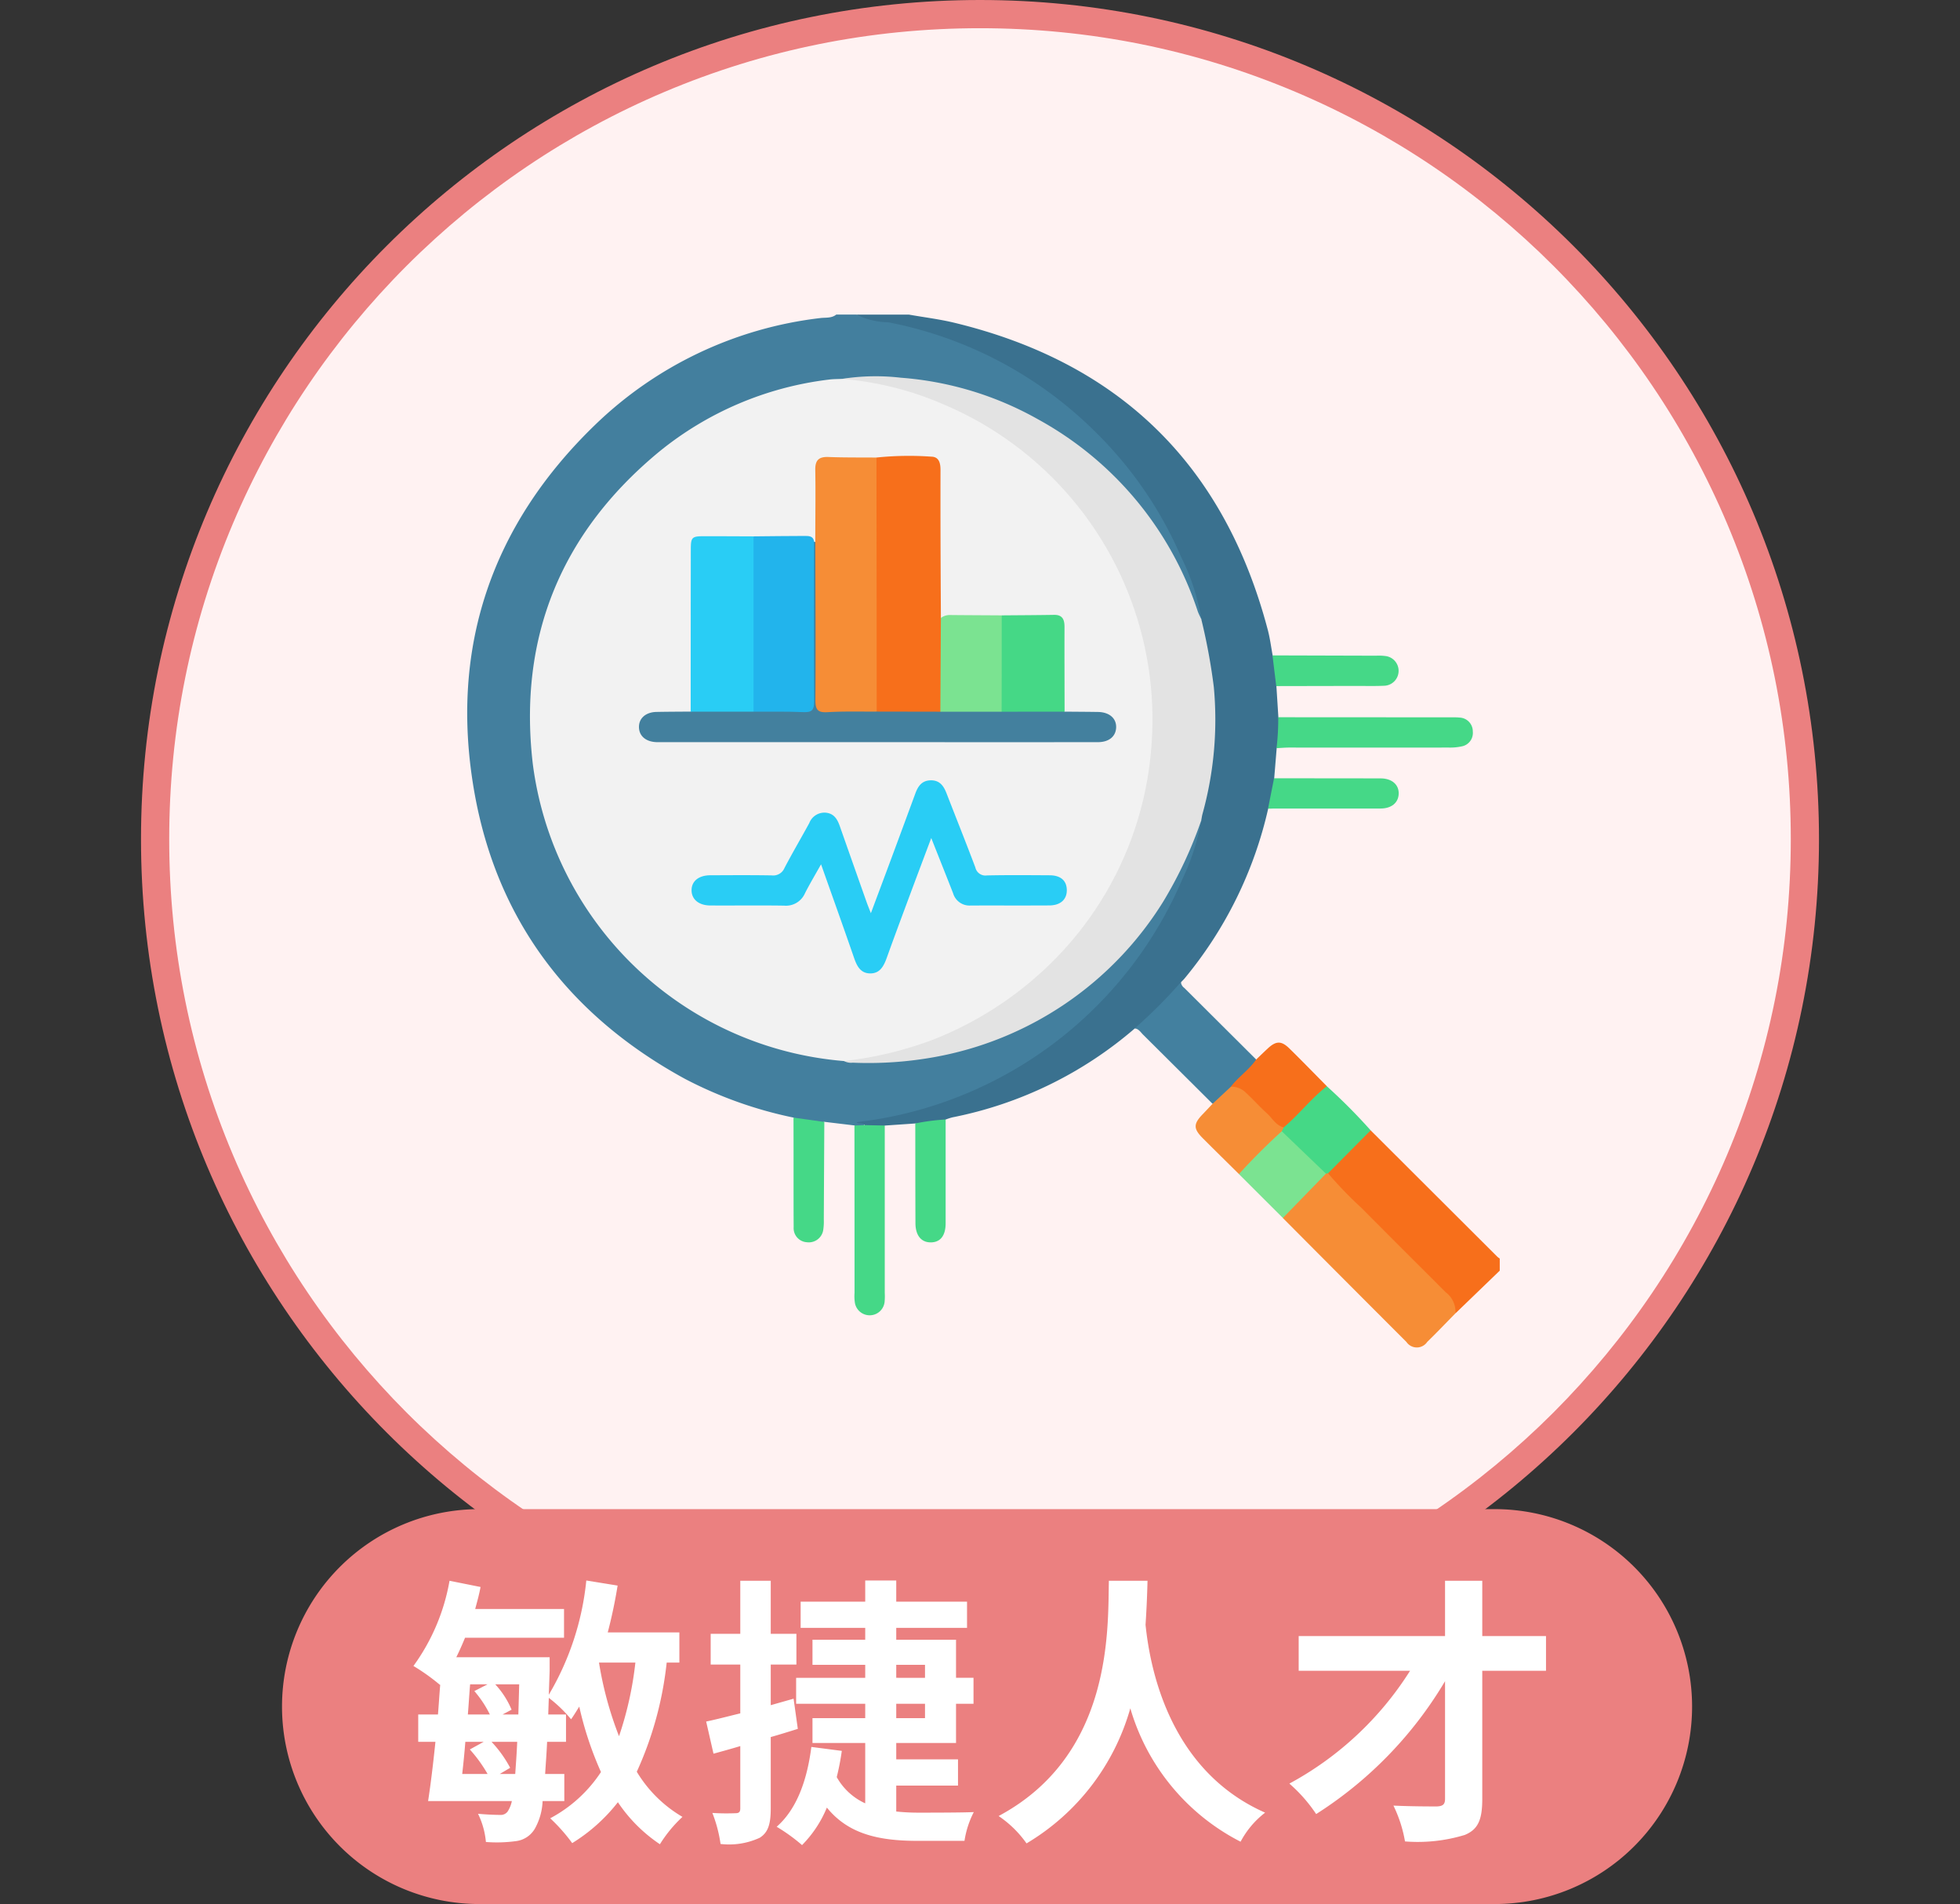
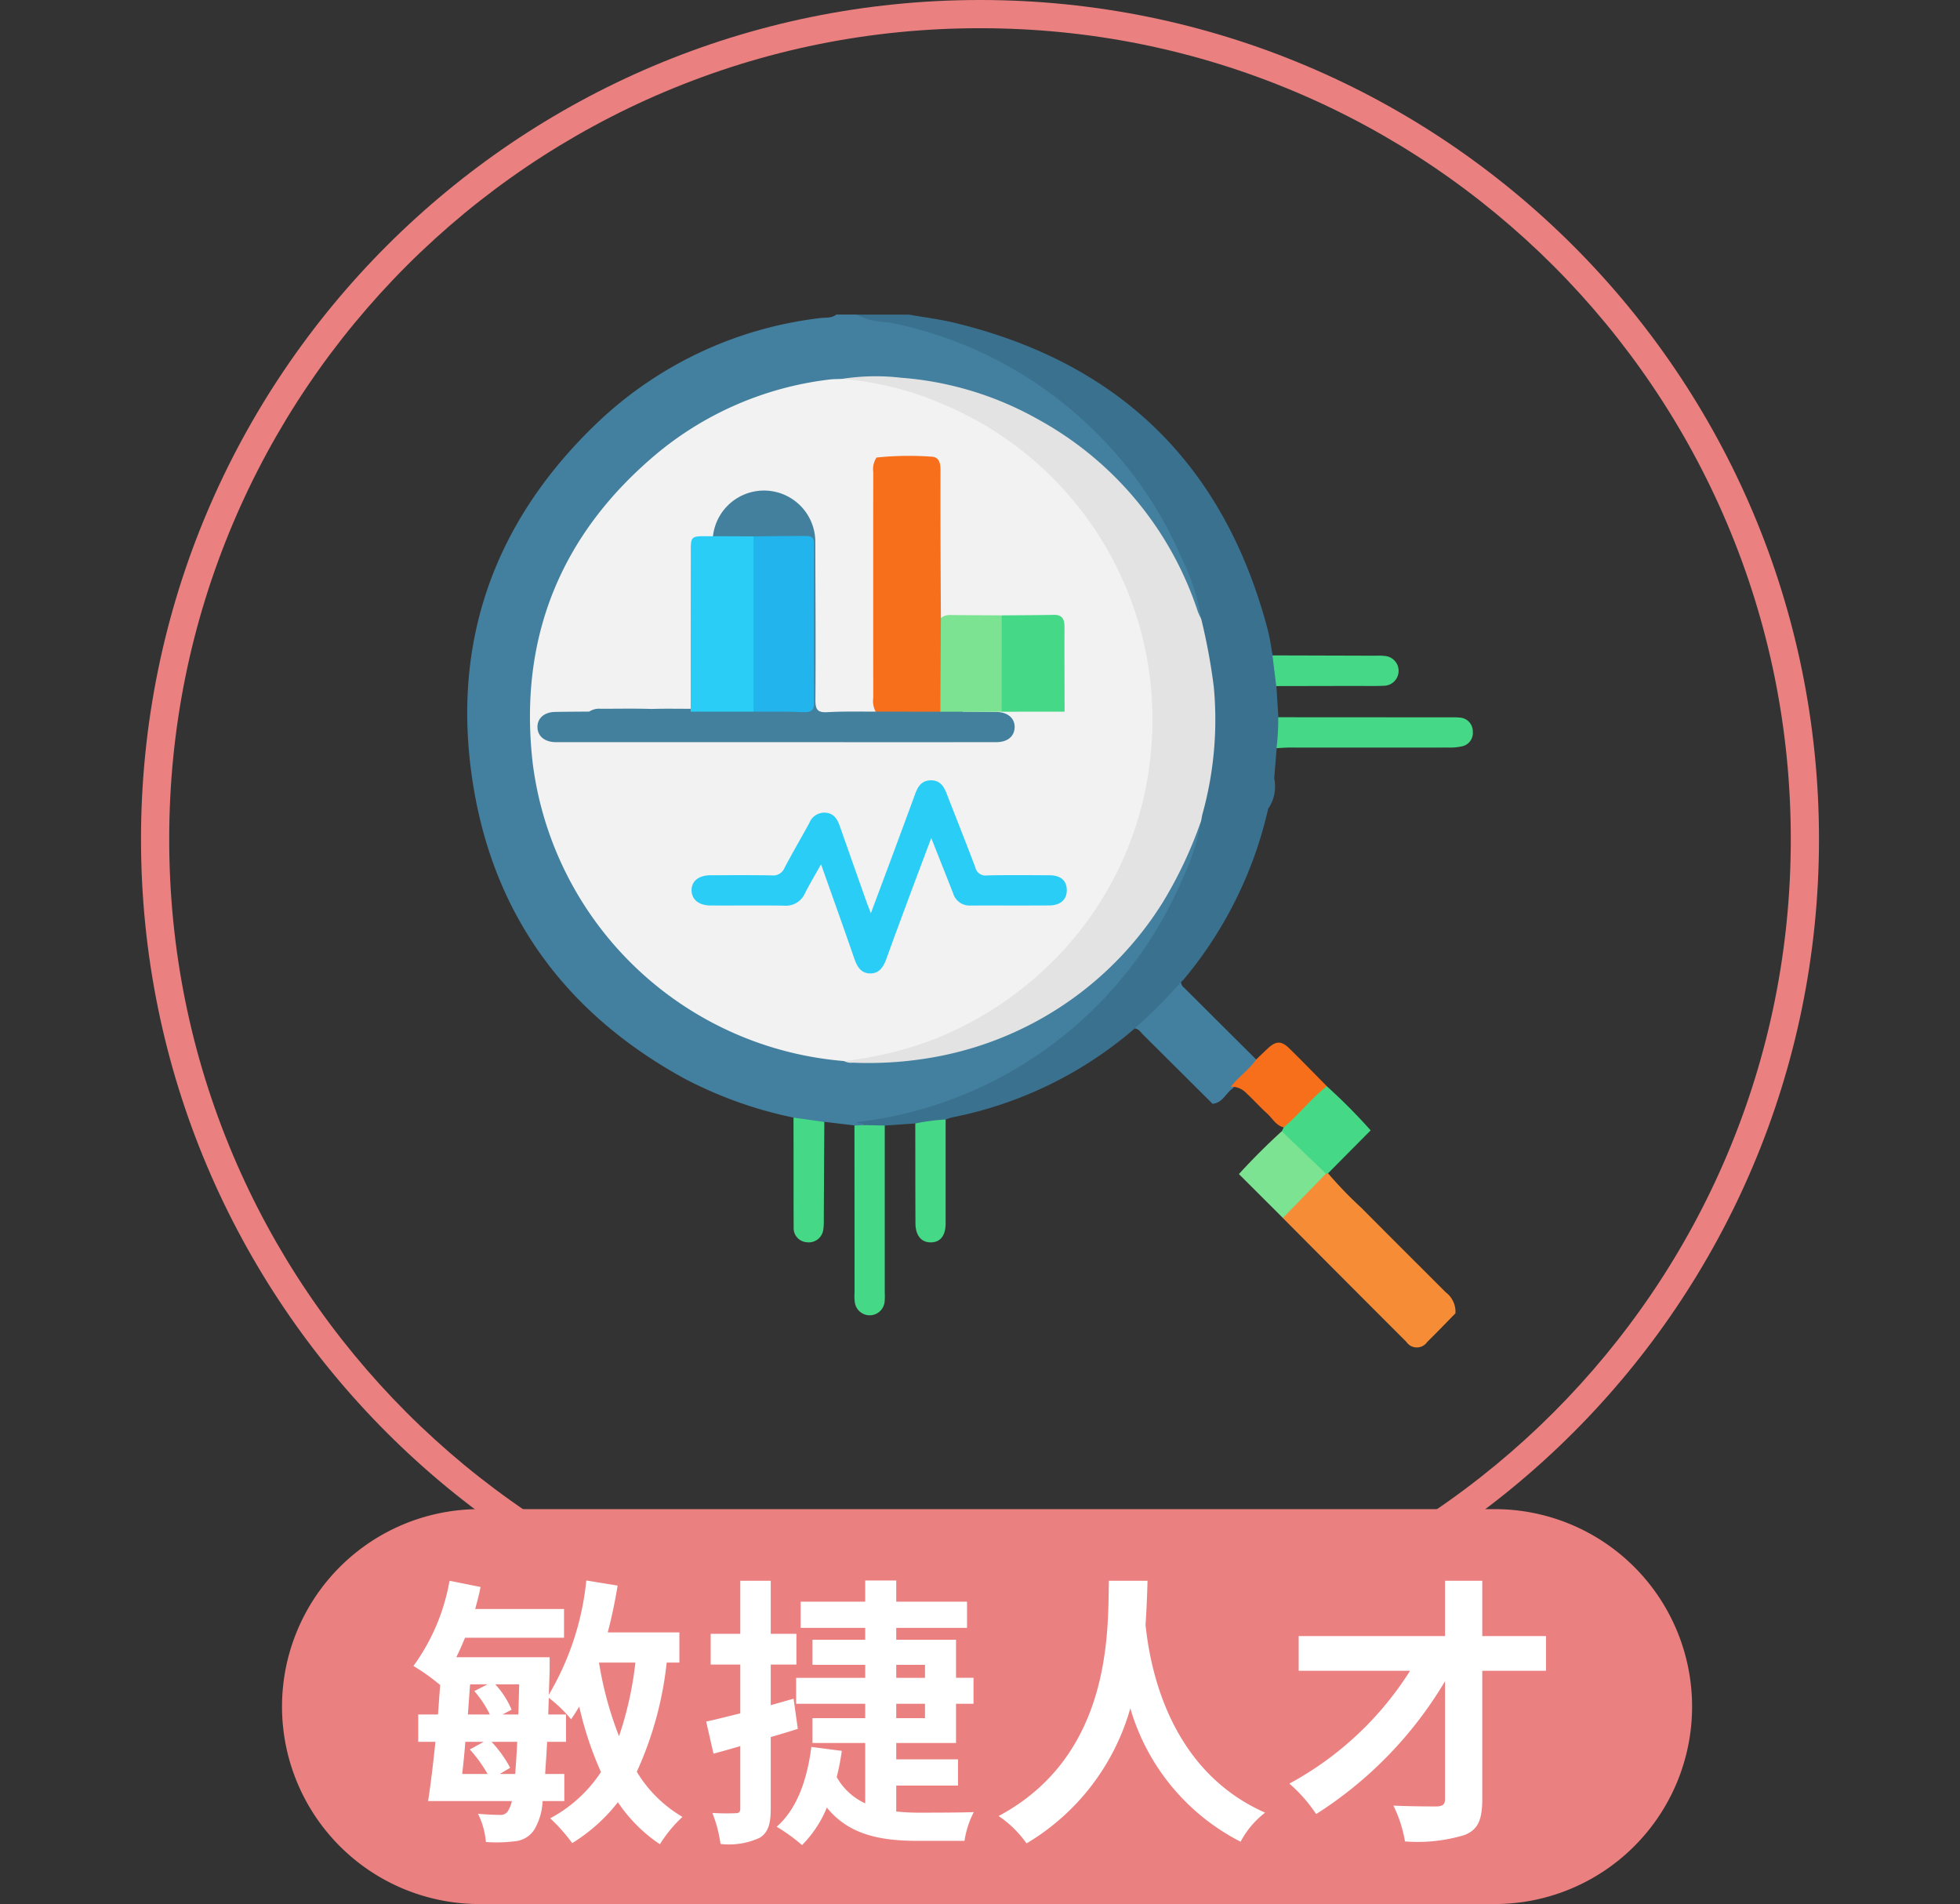
<svg xmlns="http://www.w3.org/2000/svg" width="139" height="135" viewBox="0 0 139 135">
  <rect x="0" y="0" width="139" height="135" fill="#333333" stroke="none" />
  <defs>
    <clipPath id="clip-path">
      <rect id="矩形_425" data-name="矩形 425" width="139" height="135" transform="translate(272 2378)" fill="#fff" stroke="#707070" stroke-width="1" />
    </clipPath>
  </defs>
  <g id="蒙版组_29" data-name="蒙版组 29" transform="translate(-272 -2378)" clip-path="url(#clip-path)">
    <g id="组_1500" data-name="组 1500" transform="translate(38 1252)">
      <g id="路径_1621" data-name="路径 1621" transform="translate(244 1126)" fill="#fff2f2">
-         <path d="M 59.5 118 C 51.602 118 43.941 116.453 36.729 113.403 C 33.263 111.937 29.92 110.123 26.793 108.01 C 23.695 105.917 20.782 103.513 18.134 100.866 C 15.487 98.218 13.083 95.305 10.99 92.207 C 8.877 89.08 7.063 85.737 5.597 82.271 C 2.547 75.059 1 67.398 1 59.5 C 1 51.602 2.547 43.941 5.597 36.729 C 7.063 33.263 8.877 29.92 10.99 26.793 C 13.083 23.695 15.487 20.782 18.134 18.134 C 20.782 15.487 23.695 13.083 26.793 10.99 C 29.92 8.877 33.263 7.063 36.729 5.597 C 43.941 2.547 51.602 1 59.5 1 C 67.398 1 75.059 2.547 82.271 5.597 C 85.737 7.063 89.08 8.877 92.207 10.99 C 95.305 13.083 98.218 15.487 100.866 18.134 C 103.513 20.782 105.917 23.695 108.01 26.793 C 110.123 29.92 111.937 33.263 113.403 36.729 C 116.453 43.941 118 51.602 118 59.5 C 118 67.398 116.453 75.059 113.403 82.271 C 111.937 85.737 110.123 89.08 108.01 92.207 C 105.917 95.305 103.513 98.218 100.866 100.866 C 98.218 103.513 95.305 105.917 92.207 108.01 C 89.08 110.123 85.737 111.937 82.271 113.403 C 75.059 116.453 67.398 118 59.5 118 Z" stroke="none" />
        <path d="M 59.5 2 C 51.737 2 44.207 3.52 37.119 6.518 C 33.712 7.959 30.426 9.742 27.353 11.819 C 24.307 13.876 21.444 16.239 18.841 18.841 C 16.239 21.444 13.876 24.307 11.819 27.353 C 9.742 30.426 7.959 33.712 6.518 37.119 C 3.52 44.207 2 51.737 2 59.5 C 2 67.263 3.52 74.793 6.518 81.881 C 7.959 85.288 9.742 88.574 11.819 91.647 C 13.876 94.693 16.239 97.556 18.841 100.159 C 21.444 102.761 24.307 105.124 27.353 107.181 C 30.426 109.258 33.712 111.041 37.119 112.482 C 44.207 115.48 51.737 117 59.5 117 C 67.263 117 74.793 115.48 81.881 112.482 C 85.288 111.041 88.574 109.258 91.647 107.181 C 94.693 105.124 97.556 102.761 100.159 100.159 C 102.761 97.556 105.124 94.693 107.181 91.647 C 109.258 88.574 111.041 85.288 112.482 81.881 C 115.48 74.793 117 67.263 117 59.5 C 117 51.737 115.48 44.207 112.482 37.119 C 111.041 33.712 109.258 30.426 107.181 27.353 C 105.124 24.307 102.761 21.444 100.159 18.841 C 97.556 16.239 94.693 13.876 91.647 11.819 C 88.574 9.742 85.288 7.959 81.881 6.518 C 74.793 3.52 67.263 2 59.5 2 M 59.5 0 C 92.361 0 119 26.639 119 59.5 C 119 92.361 92.361 119 59.5 119 C 26.639 119 0 92.361 0 59.5 C 0 26.639 26.639 0 59.5 0 Z" stroke="none" fill="#eb8080" />
      </g>
      <g id="组_1473" data-name="组 1473" transform="translate(267.135 1148.306)">
        <path id="路径_786" data-name="路径 786" d="M3160.537,3379.315a29.37,29.37,0,0,1-7.7-2.747c-8.191-4.471-13.367-11.255-14.955-20.455-1.739-10.073,1.224-18.8,8.576-25.906a27.575,27.575,0,0,1,15.97-7.579c.38-.05.8.026,1.142-.248H3165c.773.242,1.588.212,2.377.376a29.062,29.062,0,0,1,21.956,19.8c.146.454.439.923.134,1.431-.38-.037-.388-.377-.473-.624a24.2,24.2,0,0,0-20.021-16.238,25.125,25.125,0,0,0-4.98-.046,24.174,24.174,0,0,0-20.436,15.536,23.089,23.089,0,0,0-1.514,9.949,24.175,24.175,0,0,0,21.729,22.542,3.459,3.459,0,0,1,.354.05,15.529,15.529,0,0,0,3.49.054,24.271,24.271,0,0,0,21.392-16.378c.082-.232.1-.534.433-.591.276.276.129.579.045.868a29.118,29.118,0,0,1-20.763,20.047c-.6.157-1.211.255-1.817.382a5.3,5.3,0,0,1-1.79.123c.174.051.52-.224.4.275a.571.571,0,0,1-.662-.065l-2.133-.256A2.612,2.612,0,0,1,3160.537,3379.315Z" transform="translate(-3137.398 -3322.382)" fill="#437f9e" />
        <path id="路径_787" data-name="路径 787" d="M3282.388,3379.849c-.135-.207-.414-.032-.574-.209a28.673,28.673,0,0,0,23.1-17.2,16.332,16.332,0,0,0,1.353-4.178c-.239-.317-.079-.643,0-.954a24.913,24.913,0,0,0,.8-6.688,23.96,23.96,0,0,0-.767-5.552c-.091-.353-.292-.722-.025-1.09a15.46,15.46,0,0,0-1.423-4.386,27.891,27.891,0,0,0-6.137-8.937,28.454,28.454,0,0,0-14.656-7.73,5.152,5.152,0,0,1-2.238-.542h3.718c1.083.192,2.18.325,3.246.584q17.582,4.262,22.2,21.764c.158.594.234,1.21.346,1.816a2.318,2.318,0,0,1,.266,2.176l.14,2.208a2.213,2.213,0,0,1-.12,2.194l-.176,2.133a2.76,2.76,0,0,1-.428,2.158,28.8,28.8,0,0,1-5.935,12.042c-.075.09-.163.171-.244.256a1.5,1.5,0,0,1-.3.625q-1.178,1.175-2.354,2.354a1.544,1.544,0,0,1-.625.3,28.136,28.136,0,0,1-12.939,6.306,4.416,4.416,0,0,0-.466.151,2.972,2.972,0,0,1-2.154.281l-2.165.149A1.211,1.211,0,0,1,3282.388,3379.849Z" transform="translate(-3254.212 -3322.382)" fill="#3a718f" />
-         <path id="路径_788" data-name="路径 788" d="M3459.552,3624.99q4.495,4.485,8.991,8.968a1.348,1.348,0,0,0,.163.121v.858l-3.141,3.029c-.5-1.511-1.88-2.27-2.88-3.352-1.918-2.076-3.962-4.028-5.943-6.043a.6.6,0,0,1,.027-1.025q1.142-1.158,2.3-2.3A.645.645,0,0,1,3459.552,3624.99Z" transform="translate(-3395.482 -3567.152)" fill="#f76f1b" />
        <path id="路径_789" data-name="路径 789" d="M3443.247,3640.871a28.24,28.24,0,0,0,2.374,2.458c1.982,2,3.983,3.99,5.977,5.983a1.721,1.721,0,0,1,.683,1.487c-.665.676-1.318,1.364-2,2.026a.89.89,0,0,1-1.478,0q-4.388-4.385-8.762-8.785a.621.621,0,0,1,.222-.43c.928-.909,1.8-1.879,2.784-2.73A.289.289,0,0,1,3443.247,3640.871Z" transform="translate(-3382.199 -3579.988)" fill="#f68d36" />
        <path id="路径_790" data-name="路径 790" d="M3385.061,3573.3a34.768,34.768,0,0,0,3.276-3.278.594.594,0,0,0,.247.414l5.09,5.069c.124.348-.156.513-.338.707-.434.459-.894.9-1.332,1.351-.489.342-.716,1.027-1.421,1.084q-2.454-2.444-4.911-4.885C3385.491,3573.585,3385.354,3573.336,3385.061,3573.3Z" transform="translate(-3337.726 -3522.693)" fill="#43809f" />
        <path id="路径_791" data-name="路径 791" d="M3281.772,3623.055l1.435.03q0,5.932,0,11.865a4.428,4.428,0,0,1-.012.642,1.064,1.064,0,0,1-2.105.07,3.154,3.154,0,0,1-.026-.712q0-5.932-.007-11.865Z" transform="translate(-3253.596 -3565.588)" fill="#45d887" />
-         <path id="路径_792" data-name="路径 792" d="M3408.867,3609.632l1.3-1.211c.6-.275.991.12,1.363.466.825.768,1.594,1.594,2.414,2.369a.375.375,0,0,1-.066.394c-.846.9-1.739,1.752-2.608,2.629a.862.862,0,0,1-.529.335c-.856-.848-1.717-1.691-2.568-2.544-.678-.679-.669-1.021.015-1.72C3408.415,3610.113,3408.64,3609.871,3408.867,3609.632Z" transform="translate(-3356.01 -3553.676)" fill="#f68d36" />
        <path id="路径_793" data-name="路径 793" d="M3423.733,3628.268q1.447-1.59,3.039-3.036a.4.4,0,0,1,.439.149c.875.855,1.754,1.707,2.589,2.6a.433.433,0,0,1,.107.256l-3.056,3.143Z" transform="translate(-3369.006 -3567.33)" fill="#7be391" />
        <path id="路径_794" data-name="路径 794" d="M3258.462,3620.263l2.186.308q-.019,3.456-.037,6.912a3.946,3.946,0,0,1-.035.71,1.036,1.036,0,0,1-1.167.907,1,1,0,0,1-.936-1.067c-.01-1.592-.006-3.184-.007-4.776Q3258.465,3621.76,3258.462,3620.263Z" transform="translate(-3235.323 -3563.329)" fill="#45d887" />
        <path id="路径_795" data-name="路径 795" d="M3303.65,3621.24a15.287,15.287,0,0,1,2.153-.281q0,3.679,0,7.358c0,.869-.365,1.338-1.023,1.356-.692.018-1.113-.475-1.118-1.36C3303.652,3625.955,3303.654,3623.6,3303.65,3621.24Z" transform="translate(-3271.875 -3563.892)" fill="#45d887" />
        <path id="路径_796" data-name="路径 796" d="M3437.691,3473.938a16.82,16.82,0,0,0,.12-2.194l12.146.007c.238,0,.478-.007.714.017a.979.979,0,0,1,.94.992.969.969,0,0,1-.786,1.051,3.9,3.9,0,0,1-.919.083q-5.68.007-11.36,0C3438.261,3473.9,3437.976,3473.923,3437.691,3473.938Z" transform="translate(-3380.297 -3443.197)" fill="#45d887" />
        <path id="路径_797" data-name="路径 797" d="M3424.479,3598.468c-.554-.135-.8-.646-1.181-.989-.512-.462-.972-.983-1.48-1.45a1.435,1.435,0,0,0-1.091-.444c.542-.7,1.295-1.2,1.8-1.93.274-.261.545-.527.823-.784.585-.542.963-.556,1.531,0,.9.881,1.774,1.784,2.659,2.677-.131.5-.576.74-.894,1.081-.487.522-1,1.023-1.516,1.515C3424.952,3598.311,3424.808,3598.588,3424.479,3598.468Z" transform="translate(-3366.576 -3540.84)" fill="#f76f1b" />
        <path id="路径_798" data-name="路径 798" d="M3439.769,3611.546c1.078-.911,1.942-2.045,3.057-2.918a40.635,40.635,0,0,1,3.109,3.128l-3.022,3.045-.147.026-3.135-3.007Z" transform="translate(-3381.865 -3553.918)" fill="#45d886" />
-         <path id="路径_799" data-name="路径 799" d="M3434.532,3496.544q.214-1.078.428-2.158c2.518,0,5.036,0,7.553.008.806,0,1.311.448,1.286,1.1-.024.629-.51,1.036-1.286,1.038-2.517.008-5.036,0-7.553,0C3434.817,3496.538,3434.674,3496.542,3434.532,3496.544Z" transform="translate(-3377.741 -3461.512)" fill="#45d887" />
        <path id="路径_800" data-name="路径 800" d="M3436.458,3450.984q-.134-1.088-.266-2.176l7.348.021a3.579,3.579,0,0,1,.64.021,1.058,1.058,0,0,1-.089,2.111c-.665.03-1.332.011-2,.012Z" transform="translate(-3379.084 -3424.645)" fill="#45d887" />
        <path id="路径_801" data-name="路径 801" d="M3182.948,3394.448a24.235,24.235,0,0,1-22.074-21.1c-1.035-8.951,2.019-16.384,8.993-22.126a23.5,23.5,0,0,1,12-5.089c.305-.042.617-.036.926-.052a11.822,11.822,0,0,1,4.488.623,23.878,23.878,0,0,1,10.637,6.3,24.246,24.246,0,0,1,6.875,13.973,24.509,24.509,0,0,1-19.663,27.318A9.126,9.126,0,0,1,3182.948,3394.448Z" transform="translate(-3156.228 -3341.524)" fill="#f2f2f2" />
        <path id="路径_802" data-name="路径 802" d="M3276.557,3393.823a26.061,26.061,0,0,0,6.407-1.549,24.876,24.876,0,0,0,7.408-4.583,23.991,23.991,0,0,0,7.968-15.968,24.243,24.243,0,0,0-14.725-24.457,22.573,22.573,0,0,0-7.21-1.806,15.456,15.456,0,0,1,4.186-.084,23.357,23.357,0,0,1,9.726,2.949,24.127,24.127,0,0,1,11.321,13.594c.068.2.17.385.257.577a42.689,42.689,0,0,1,.888,4.8,25,25,0,0,1-.8,9c-.042.158-.063.322-.095.483a30.066,30.066,0,0,1-2.681,5.724,24.106,24.106,0,0,1-16.276,11.049,26.34,26.34,0,0,1-5.753.389A1.042,1.042,0,0,1,3276.557,3393.823Z" transform="translate(-3249.837 -3340.901)" fill="#e3e3e3" />
        <path id="路径_803" data-name="路径 803" d="M3237.649,3499.237c-.471,1.253-.887,2.356-1.3,3.46-.621,1.673-1.249,3.343-1.851,5.022-.216.6-.49,1.138-1.207,1.117-.677-.02-.925-.546-1.124-1.123-.745-2.157-1.517-4.306-2.333-6.613-.421.751-.8,1.386-1.138,2.047a1.472,1.472,0,0,1-1.485.884c-1.739-.027-3.479,0-5.218-.011-.821,0-1.336-.425-1.342-1.071s.5-1.067,1.327-1.071c1.454-.005,2.907-.017,4.36.009a.862.862,0,0,0,.9-.522c.564-1.074,1.179-2.122,1.761-3.187a1.149,1.149,0,0,1,1.187-.735c.56.06.8.452.968.925q.947,2.693,1.9,5.384c.076.217.164.429.313.816.511-1.367.965-2.575,1.414-3.785q.87-2.342,1.732-4.685c.192-.528.462-.942,1.1-.952s.917.4,1.12.923c.68,1.752,1.381,3.5,2.043,5.255a.732.732,0,0,0,.824.565c1.477-.032,2.955-.018,4.432-.01.8,0,1.231.385,1.23,1.064,0,.657-.455,1.07-1.241,1.074-1.858.011-3.717,0-5.576.006a1.213,1.213,0,0,1-1.246-.867C3238.709,3501.9,3238.207,3500.652,3237.649,3499.237Z" transform="translate(-3204.741 -3462.126)" fill="#29cdf5" />
        <path id="路径_804" data-name="路径 804" d="M3288.3,3374.914a22.312,22.312,0,0,1,3.9-.061c.542.014.638.478.637.945q-.005,2.211,0,4.422.009,3.031.028,6.063a.927.927,0,0,1,.24.784q.018,2.585,0,5.169a1.172,1.172,0,0,1-.184.743.931.931,0,0,1-.595.188q-1.729.04-3.459,0a.953.953,0,0,1-.6-.184,1.615,1.615,0,0,1-.2-1.032q-.006-8.007,0-16.012A1.507,1.507,0,0,1,3288.3,3374.914Z" transform="translate(-3259.273 -3364.78)" fill="#f76f1b" />
-         <path id="路径_805" data-name="路径 805" d="M3270.257,3375.255l.015,18.012a.548.548,0,0,1-.431.221,30.615,30.615,0,0,1-3.42,0,.639.639,0,0,1-.638-.711c-.014-.38-.011-.76-.011-1.14q0-4.671,0-9.343a1.9,1.9,0,0,1,.144-1.045c0-1.707.03-3.415,0-5.122-.011-.684.251-.934.922-.911C3267.98,3375.26,3269.119,3375.246,3270.257,3375.255Z" transform="translate(-3241.233 -3365.12)" fill="#f68d36" />
-         <path id="路径_806" data-name="路径 806" d="M3213.616,3406.643c.007,3.731.034,7.462.006,11.194,0,.681.152.9.854.862,1.161-.07,2.328-.033,3.492-.042l4.514.008a1.367,1.367,0,0,1,.807-.21c1.177,0,2.354-.026,3.53.014,1.224-.039,2.446-.012,3.669-.014a1.3,1.3,0,0,1,.806.206c.786.007,1.571.01,2.356.022.814.011,1.32.445,1.3,1.1-.023.634-.505,1.039-1.288,1.041q-6.964.006-13.928,0h-16.856c-.167,0-.333,0-.5,0-.77-.019-1.259-.429-1.269-1.061s.482-1.067,1.244-1.082c.809-.016,1.618-.017,2.427-.024a1.3,1.3,0,0,1,.815-.2c1.212,0,2.424-.026,3.636.014,1.044-.039,2.088,0,3.132-.018.865-.012.933-.069.935-.937.008-3.251,0-6.5.007-9.754,0-.393-.084-.816.229-1.153A.226.226,0,0,1,3213.616,3406.643Z" transform="translate(-3188.93 -3390.51)" fill="#43809e" />
+         <path id="路径_806" data-name="路径 806" d="M3213.616,3406.643c.007,3.731.034,7.462.006,11.194,0,.681.152.9.854.862,1.161-.07,2.328-.033,3.492-.042l4.514.008a1.367,1.367,0,0,1,.807-.21a1.3,1.3,0,0,1,.806.206c.786.007,1.571.01,2.356.022.814.011,1.32.445,1.3,1.1-.023.634-.505,1.039-1.288,1.041q-6.964.006-13.928,0h-16.856c-.167,0-.333,0-.5,0-.77-.019-1.259-.429-1.269-1.061s.482-1.067,1.244-1.082c.809-.016,1.618-.017,2.427-.024a1.3,1.3,0,0,1,.815-.2c1.212,0,2.424-.026,3.636.014,1.044-.039,2.088,0,3.132-.018.865-.012.933-.069.935-.937.008-3.251,0-6.5.007-9.754,0-.393-.084-.816.229-1.153A.226.226,0,0,1,3213.616,3406.643Z" transform="translate(-3188.93 -3390.51)" fill="#43809e" />
        <path id="路径_807" data-name="路径 807" d="M3224.771,3417.021l-4.455,0q0-5.717.008-11.434c0-.954.053-1.006,1.021-1.005,1.143,0,2.287.007,3.43.011a1.324,1.324,0,0,1,.232.946q.007,5.272,0,10.544A1.217,1.217,0,0,1,3224.771,3417.021Z" transform="translate(-3204.468 -3388.87)" fill="#29cdf5" />
        <path id="路径_808" data-name="路径 808" d="M3243.626,3416.946q0-6.215,0-12.429c1.222-.011,2.445-.028,3.666-.03.281,0,.585.017.63.406,0,3.774-.016,7.55.007,11.325,0,.582-.14.788-.747.761C3246,3416.927,3244.813,3416.953,3243.626,3416.946Z" transform="translate(-3223.323 -3388.794)" fill="#22b4ec" />
        <path id="路径_809" data-name="路径 809" d="M3339.17,3440.629l-4.466.005a1.15,1.15,0,0,1-.227-.867q-.012-2.55,0-5.1a1.128,1.128,0,0,1,.234-.864c1.235-.011,2.47-.015,3.706-.036.618-.01.749.346.747.874C3339.157,3436.636,3339.167,3438.632,3339.17,3440.629Z" transform="translate(-3296.806 -3412.478)" fill="#45d886" />
        <path id="路径_810" data-name="路径 810" d="M3317.305,3433.842q0,3.416-.007,6.832l-4.346,0q.019-3.325.038-6.651a1.051,1.051,0,0,1,.656-.206C3314.866,3433.83,3316.086,3433.833,3317.305,3433.842Z" transform="translate(-3279.399 -3412.517)" fill="#7be391" />
      </g>
      <path id="路径_1622" data-name="路径 1622" d="M14,0H86a14,14,0,0,1,0,28H14A14,14,0,0,1,14,0Z" transform="translate(254 1233)" fill="#eb8080" />
      <path id="路径_1623" data-name="路径 1623" d="M16.06-11.12A24.555,24.555,0,0,1,14.9-5.9a25.225,25.225,0,0,1-1.42-5.22ZM6.64-7.44l.64-.34a6.089,6.089,0,0,0-1.16-1.8h1.7c-.02.78-.04,1.48-.06,2.14Zm-.2,4.22.74-.44A8.375,8.375,0,0,0,5.86-5.5H7.68c-.04.92-.1,1.66-.14,2.28ZM5.3-5.5l-.98.54A10.076,10.076,0,0,1,5.58-3.22H3.78c.08-.72.16-1.48.22-2.28Zm.28-4.08-.94.48a7.706,7.706,0,0,1,1.1,1.66H4.18c.06-.72.1-1.44.16-2.14Zm13.6-1.54v-2.14H14.1c.28-1.06.52-2.2.7-3.32l-2.22-.36a19.736,19.736,0,0,1-2.66,8.1l.06-1.7v-.96H3.36c.22-.44.42-.9.62-1.38H11v-2.04H4.7c.14-.52.28-1.02.38-1.56l-2.2-.44A14.506,14.506,0,0,1,.32-10.88,14.444,14.444,0,0,1,2.2-9.54l.02-.02c-.06.7-.1,1.4-.16,2.12H.66V-5.5H1.88c-.16,1.56-.34,3.04-.52,4.2H7.3a2.138,2.138,0,0,1-.24.64.6.6,0,0,1-.6.34c-.32,0-.9-.02-1.56-.08a5.668,5.668,0,0,1,.56,2,10.072,10.072,0,0,0,2.12-.06A1.8,1.8,0,0,0,8.94.64,4.349,4.349,0,0,0,9.48-1.3h1.54V-3.22H9.66c.04-.66.1-1.4.14-2.28h1.34V-7.44H9.88l.04-1.18A9.583,9.583,0,0,1,11.5-7.1c.2-.28.38-.58.58-.9a24.279,24.279,0,0,0,1.54,4.64,9.831,9.831,0,0,1-3.6,3.28,12.325,12.325,0,0,1,1.56,1.76,12.248,12.248,0,0,0,3.24-2.9A10.837,10.837,0,0,0,17.8,1.76,9.4,9.4,0,0,1,19.4-.18a9.187,9.187,0,0,1-3.24-3.2,25,25,0,0,0,2.12-7.74Zm8.1,2.56-1.62.46v-2.88h1.82v-2.18H25.66v-3.76H23.5v3.76H21.4v2.18h2.1v3.46c-.9.22-1.74.44-2.42.58l.52,2.28c.58-.16,1.24-.34,1.9-.54V-.78c0,.26-.1.34-.34.34a15.766,15.766,0,0,1-1.64-.02,9.709,9.709,0,0,1,.58,2.2,5.187,5.187,0,0,0,2.78-.44c.6-.38.78-.98.78-2.08V-5.84c.64-.18,1.28-.38,1.92-.58Zm7.28.36H36.6v1.02H34.56Zm0-2.76H36.6v.92H34.56Zm0,8.56h4.38V-4.26H34.56V-5.42H38.8V-8.2h1.24v-1.84H38.8v-2.7H34.56v-.84h5.02v-1.86H34.56v-1.5h-2.2v1.5H27.78v1.86h4.58v.84H28.62v1.78h3.74v.92h-4.9V-8.2h4.9v1.02H28.62v1.76h3.74v4.28A4.4,4.4,0,0,1,30.34-3a18,18,0,0,0,.36-1.86l-2.16-.28c-.3,2.34-1.02,4.4-2.46,5.66a12.6,12.6,0,0,1,1.8,1.3A8.229,8.229,0,0,0,29.64-.84c1.52,1.88,3.68,2.36,6.44,2.36H39.4a6.594,6.594,0,0,1,.66-2.04c-.82.04-3.2.04-3.82.04a15.257,15.257,0,0,1-1.68-.08ZM49.64-16.92c-.08,3.38.3,12.34-7.82,16.68A7.633,7.633,0,0,1,43.8,1.7a16.293,16.293,0,0,0,7.36-9.58,15.477,15.477,0,0,0,7.82,9.46A6.343,6.343,0,0,1,60.72-.48c-6.98-3.08-8.2-10.62-8.48-13.32.08-1.2.12-2.28.14-3.12Zm31,3.92H76.12v-3.92H73.48V-13H63.1v2.46H71a23.076,23.076,0,0,1-8.56,8,10.754,10.754,0,0,1,1.9,2.16A28.238,28.238,0,0,0,73.48-9.8v8.34c0,.4-.16.52-.58.54-.4,0-1.82,0-3.08-.06a9.41,9.41,0,0,1,.82,2.54,11.446,11.446,0,0,0,4.24-.46C75.8.72,76.12.06,76.12-1.44v-9.1h4.52Z" transform="translate(263 1255)" fill="#fff" />
    </g>
  </g>
</svg>